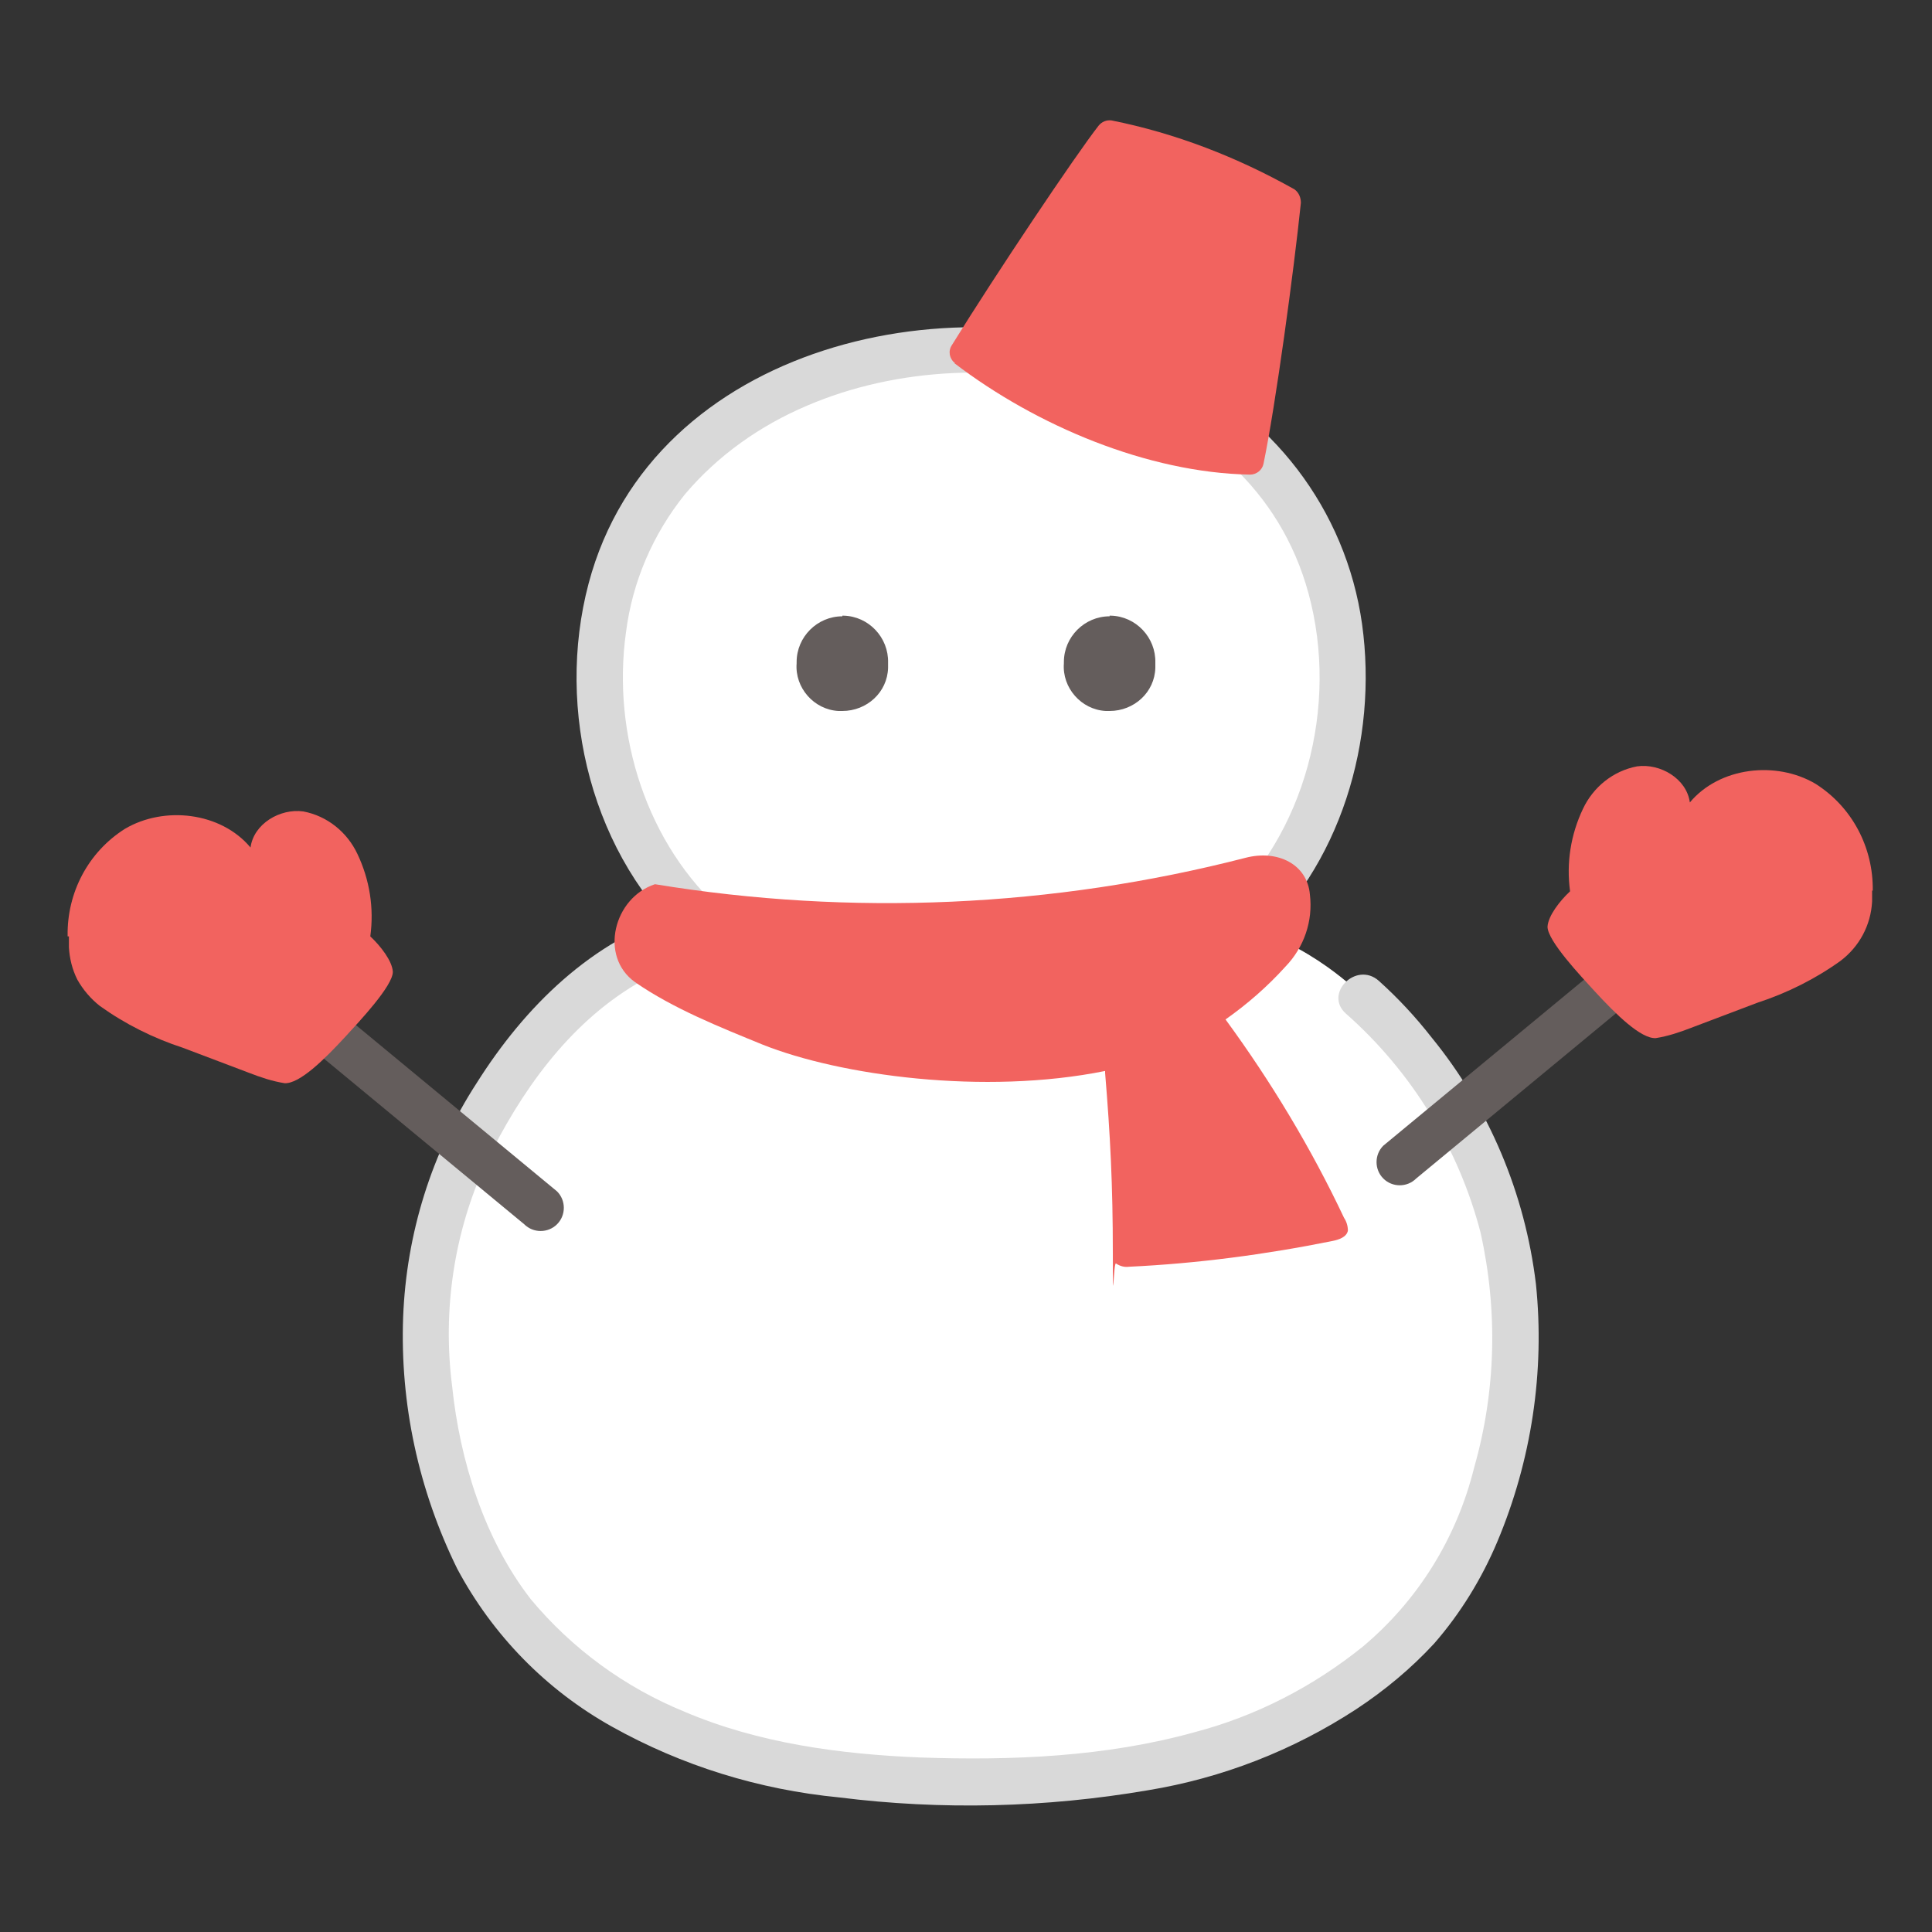
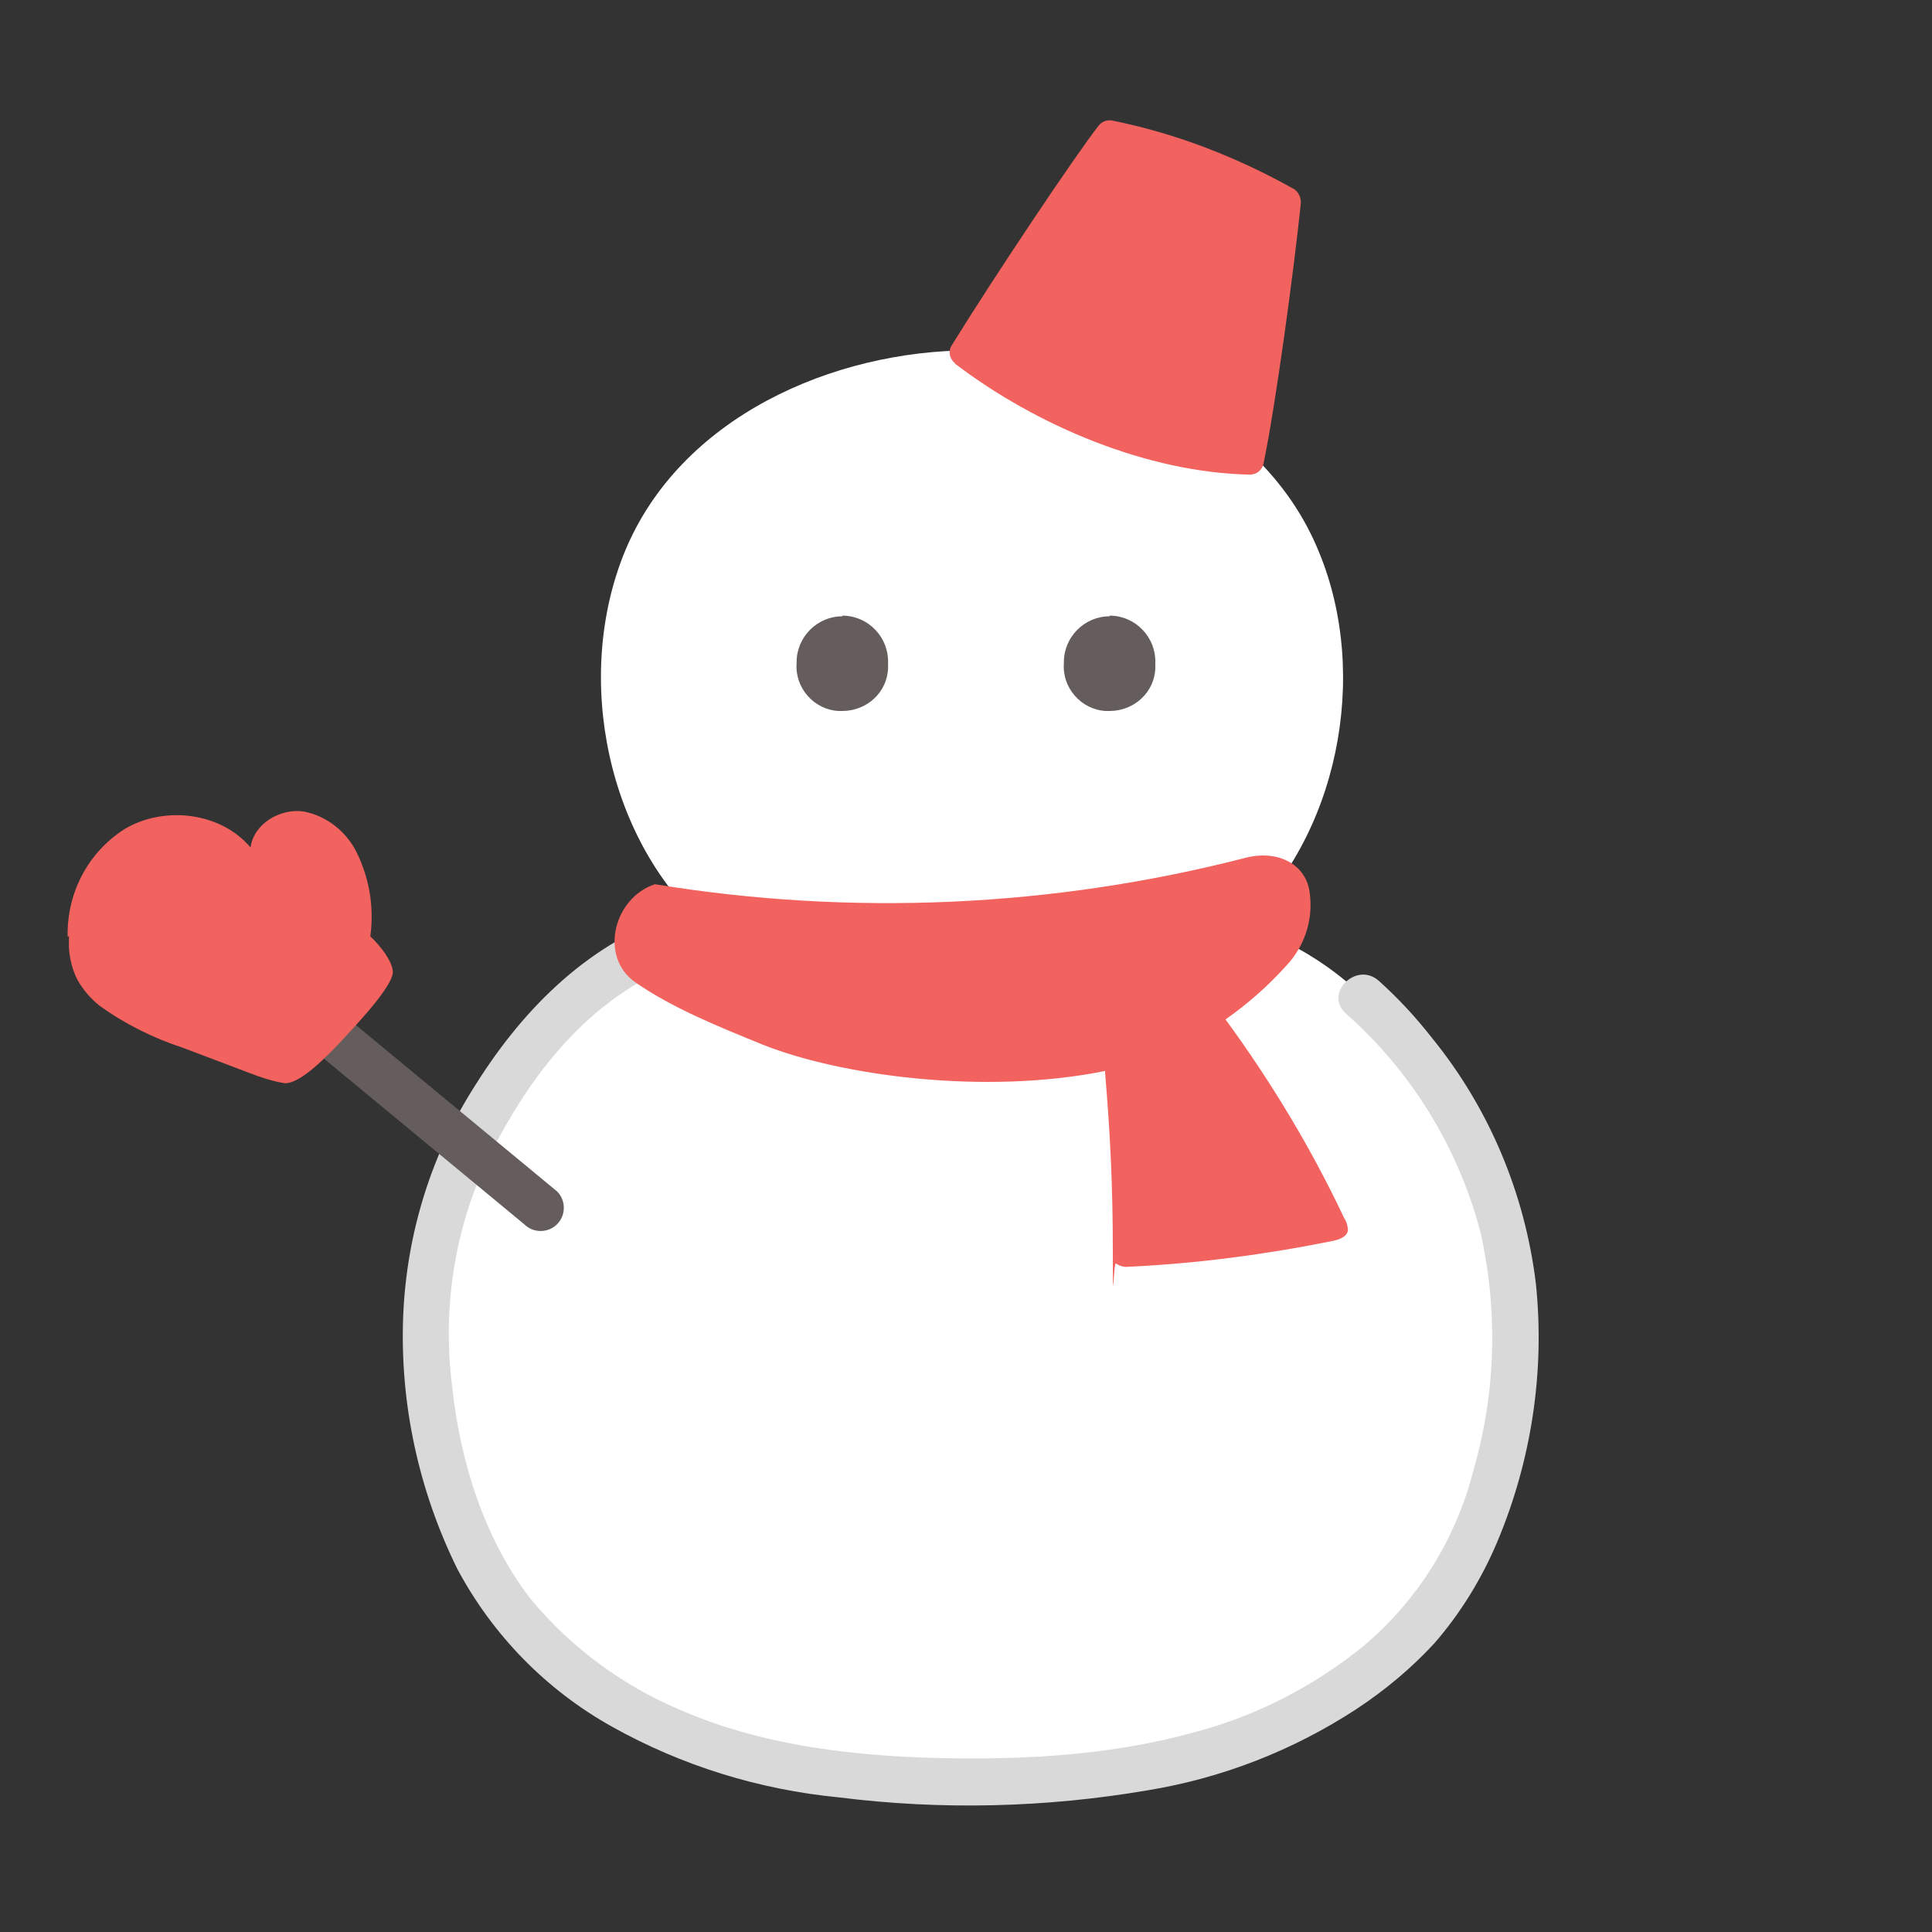
<svg xmlns="http://www.w3.org/2000/svg" id="_レイヤー_1" version="1.1" viewBox="0 0 300 300">
  <rect x="0" y="0" width="300" height="300" fill="#333333" stroke="none" />
  <defs>
    <style>
      .st0 {
        fill: #fff;
      }

      .st1 {
        fill: #645d5c;
      }

      .st2 {
        fill: #d9d9d9;
      }

      .st3 {
        fill: #f2635f;
      }
    </style>
  </defs>
  <path class="st0" d="M66.3,204.3c.2-7.9,1.8-15.7,4.9-23,6.3-14.1,18.8-32.8,39-36.8-15.9-13.7-21.2-39.2-13.2-58.8,8.6-20.9,32.3-31.3,53.9-31.3s45.4,10.4,53.9,31.3c8,19.3,2.9,44.4-12.4,58.2,10.6,2,19.2,10.8,19.2,10.8,8.1,7.4,14.5,16.5,18.8,26.6,10.2,22.9,4.2,58.6-13.2,74.3-14,12.7-32.2,21-66.6,21s-51.8-7.7-66.2-21c-12.1-11.1-18.7-32-18.1-51.3h0Z" />
  <path class="st1" d="M172.3,95.7c-3.9,0-7.1,3.2-7.1,7.1v.2c-.3,3.8,2.7,7.2,6.5,7.4h.6c3.8,0,7-2.9,7.1-6.7v-.8c.1-3.9-3-7.2-6.9-7.3h-.2Z" />
  <path class="st1" d="M130.8,95.7c-3.9,0-7.1,3.2-7.1,7.1v.2c-.3,3.8,2.7,7.2,6.5,7.4h.6c3.8,0,7-2.9,7.1-6.7v-.8c.1-3.9-3-7.2-6.9-7.3h-.2Z" />
-   <path class="st2" d="M112.5,141.8c-12.1-10.6-17.5-27.8-15.3-43.6,1-7.9,4.2-15.3,9.2-21.5,5.1-6,11.6-10.6,18.9-13.7,27.9-12,69.1-3.3,77.9,29.2,4.7,17.3-.4,37.5-14,49.5-3.5,3.1,1.6,8.1,5.1,5.1,13.9-12.2,19.7-31.9,17.2-49.9-2.5-17.8-14.1-32.9-30.6-40.1-31.9-14.1-79.6-3.5-89.5,33.8-5.2,19.6.5,42.6,16,56.2,3.5,3,8.6-2,5.1-5.1h0Z" />
  <path class="st2" d="M105.6,141.8c-13.7,4.2-24.1,14.5-31.6,26.4-7,10.8-10.9,23.4-11.4,36.3-.5,13.5,2.4,26.9,8.4,39.1,5.5,10.3,13.8,18.8,24,24.5,10.9,6.1,22.9,9.8,35.3,11,15.9,2,32.1,1.6,47.9-1.1,11.6-1.9,22.6-6.2,32.4-12.6,4.4-2.9,8.5-6.3,12.1-10.2,4.1-4.7,7.4-10.1,9.8-15.8,5.3-12.6,7.4-26.4,6-40-1.7-14.1-7.3-27.4-16.2-38.3-2.5-3.2-5.2-6.1-8.2-8.8-3.5-3.1-8.6,2-5.1,5.1,10.2,9,17.5,20.9,20.9,34,2.7,12.1,2.4,24.6-1,36.5-2.7,10.9-8.7,20.6-17.3,27.8-7.7,6.2-16.6,10.8-26.2,13.3-13.7,3.8-28.3,4.4-42.5,3.9-12.4-.5-25.1-2.2-36.6-7.1-9.3-3.8-17.5-9.8-23.9-17.5-7.2-9.3-11-21.5-12.2-33.1-1.5-11.8.3-23.9,5.3-34.7,5.3-10.9,12.7-21.4,23.3-27.7,2.7-1.7,5.7-3,8.8-3.9,4.4-1.4,2.5-8.3-1.9-6.9h0v-.2Z" />
  <path class="st3" d="M208.7,189.1c-5.1-10.8-11.3-21.1-18.4-30.8,3.4-2.4,6.5-5.1,9.3-8.2,2.9-3,4.3-7.1,3.8-11.2-.4-4.7-5-7-10-5.7-29.9,7.7-61.2,9.1-91.7,4.1-6.4,2.1-8.7,11.2-3.1,15.2,5.9,4.1,13.2,7,19.8,9.7,12,4.8,34.4,7.9,53.2,4.1v.3c.8,9.6,1.2,17.4,1.2,28s.1,1.1.5,1.6c.6.4,1.3.6,2,.5,10.6-.5,21.2-1.9,31.6-4,1-.2,2.2-.6,2.4-1.6,0-.7-.2-1.4-.6-2h0Z" />
-   <path class="st3" d="M148.2,56.4c12.7,9.7,30,17,45.9,17.3,1,0,1.9-.7,2.1-1.7,1.9-9.2,4.7-29.9,5.8-40.5,0-.8-.3-1.6-1-2.1-8.9-5-18.4-8.7-28.4-10.7-.8-.1-1.5.2-2,.8-3.6,4.6-16,23.1-22.8,34.1-.6.9-.4,2.1.5,2.8h-.1Z" />
-   <path class="st1" d="M219.9,183l31.2-25.8c1.4-1.4,1.4-3.7,0-5.1-1.4-1.4-3.7-1.4-5.1,0l-31.2,25.8c-1.4,1.4-1.4,3.7,0,5.1,1.4,1.4,3.7,1.4,5.1,0h0Z" />
-   <path class="st3" d="M290.8,138.3c.1-6.7-3.2-13-8.9-16.6-6.1-3.6-14.9-2.6-19.5,2.9-.5-3.7-4.6-6.1-8.2-5.6-3.7.7-6.8,3.2-8.4,6.6-1.9,4-2.6,8.4-2,12.8-1.6,1.5-3.4,3.8-3.5,5.5,0,2.2,5.2,7.7,7.3,10,3.4,3.7,7.2,7.4,9.5,7.3,1.9-.3,3.7-.9,5.5-1.6l10.3-3.9c4.6-1.5,9-3.7,12.9-6.5,2.9-2.2,4.7-5.5,4.9-9.2v-1.7h.1Z" />
+   <path class="st3" d="M148.2,56.4c12.7,9.7,30,17,45.9,17.3,1,0,1.9-.7,2.1-1.7,1.9-9.2,4.7-29.9,5.8-40.5,0-.8-.3-1.6-1-2.1-8.9-5-18.4-8.7-28.4-10.7-.8-.1-1.5.2-2,.8-3.6,4.6-16,23.1-22.8,34.1-.6.9-.4,2.1.5,2.8h-.1" />
  <path class="st1" d="M86.5,185l-31.2-25.8c-1.4-1.4-3.7-1.4-5.1,0-1.4,1.4-1.4,3.7,0,5.1l31.2,25.8c1.4,1.4,3.7,1.4,5.1,0s1.4-3.7,0-5.1Z" />
  <path class="st3" d="M10.5,145.3c-.1-6.7,3.2-13,8.9-16.6,6.1-3.6,14.9-2.6,19.5,2.9.5-3.7,4.6-6.1,8.2-5.6,3.7.7,6.8,3.2,8.4,6.6,1.9,4,2.6,8.4,2,12.8,1.6,1.5,3.4,3.8,3.5,5.5,0,2.2-5.2,7.7-7.3,10-3.4,3.7-7.2,7.4-9.5,7.3-1.9-.3-3.7-.9-5.5-1.6l-10.3-3.9c-4.6-1.5-9-3.7-12.9-6.5-1.4-1.1-2.6-2.5-3.5-4.1-.8-1.6-1.2-3.3-1.3-5v-1.7h-.2Z" />
</svg>